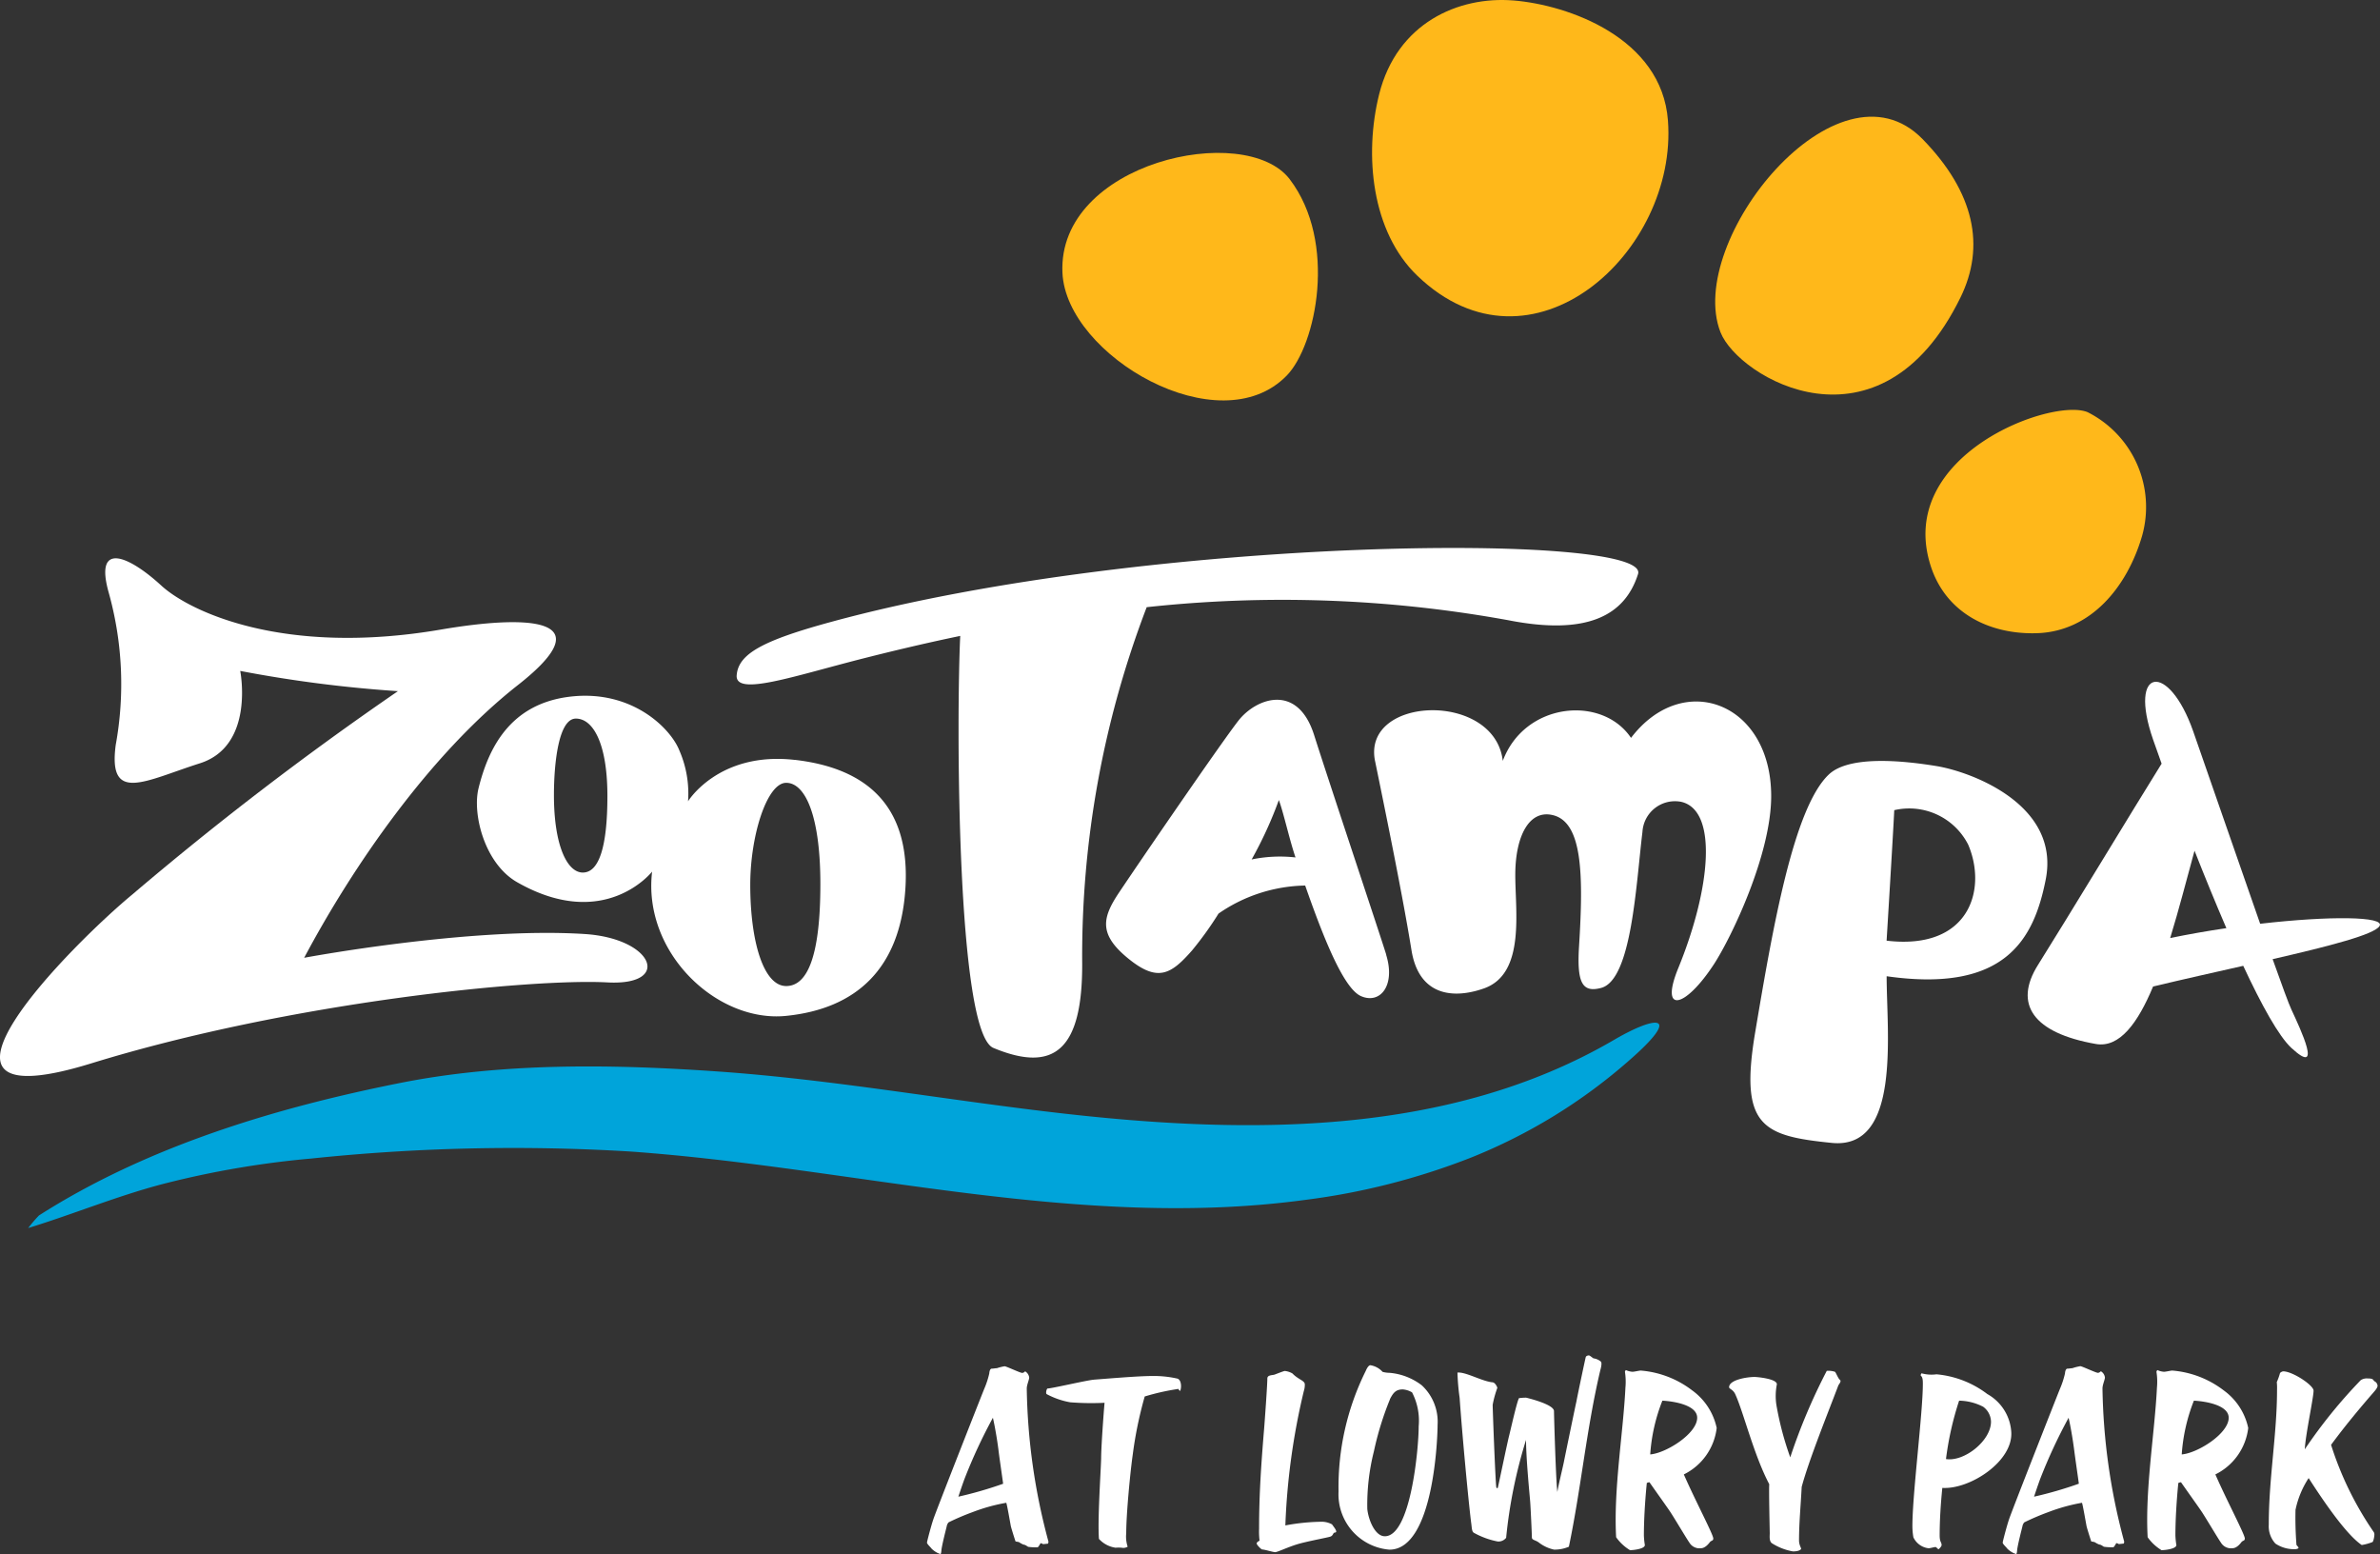
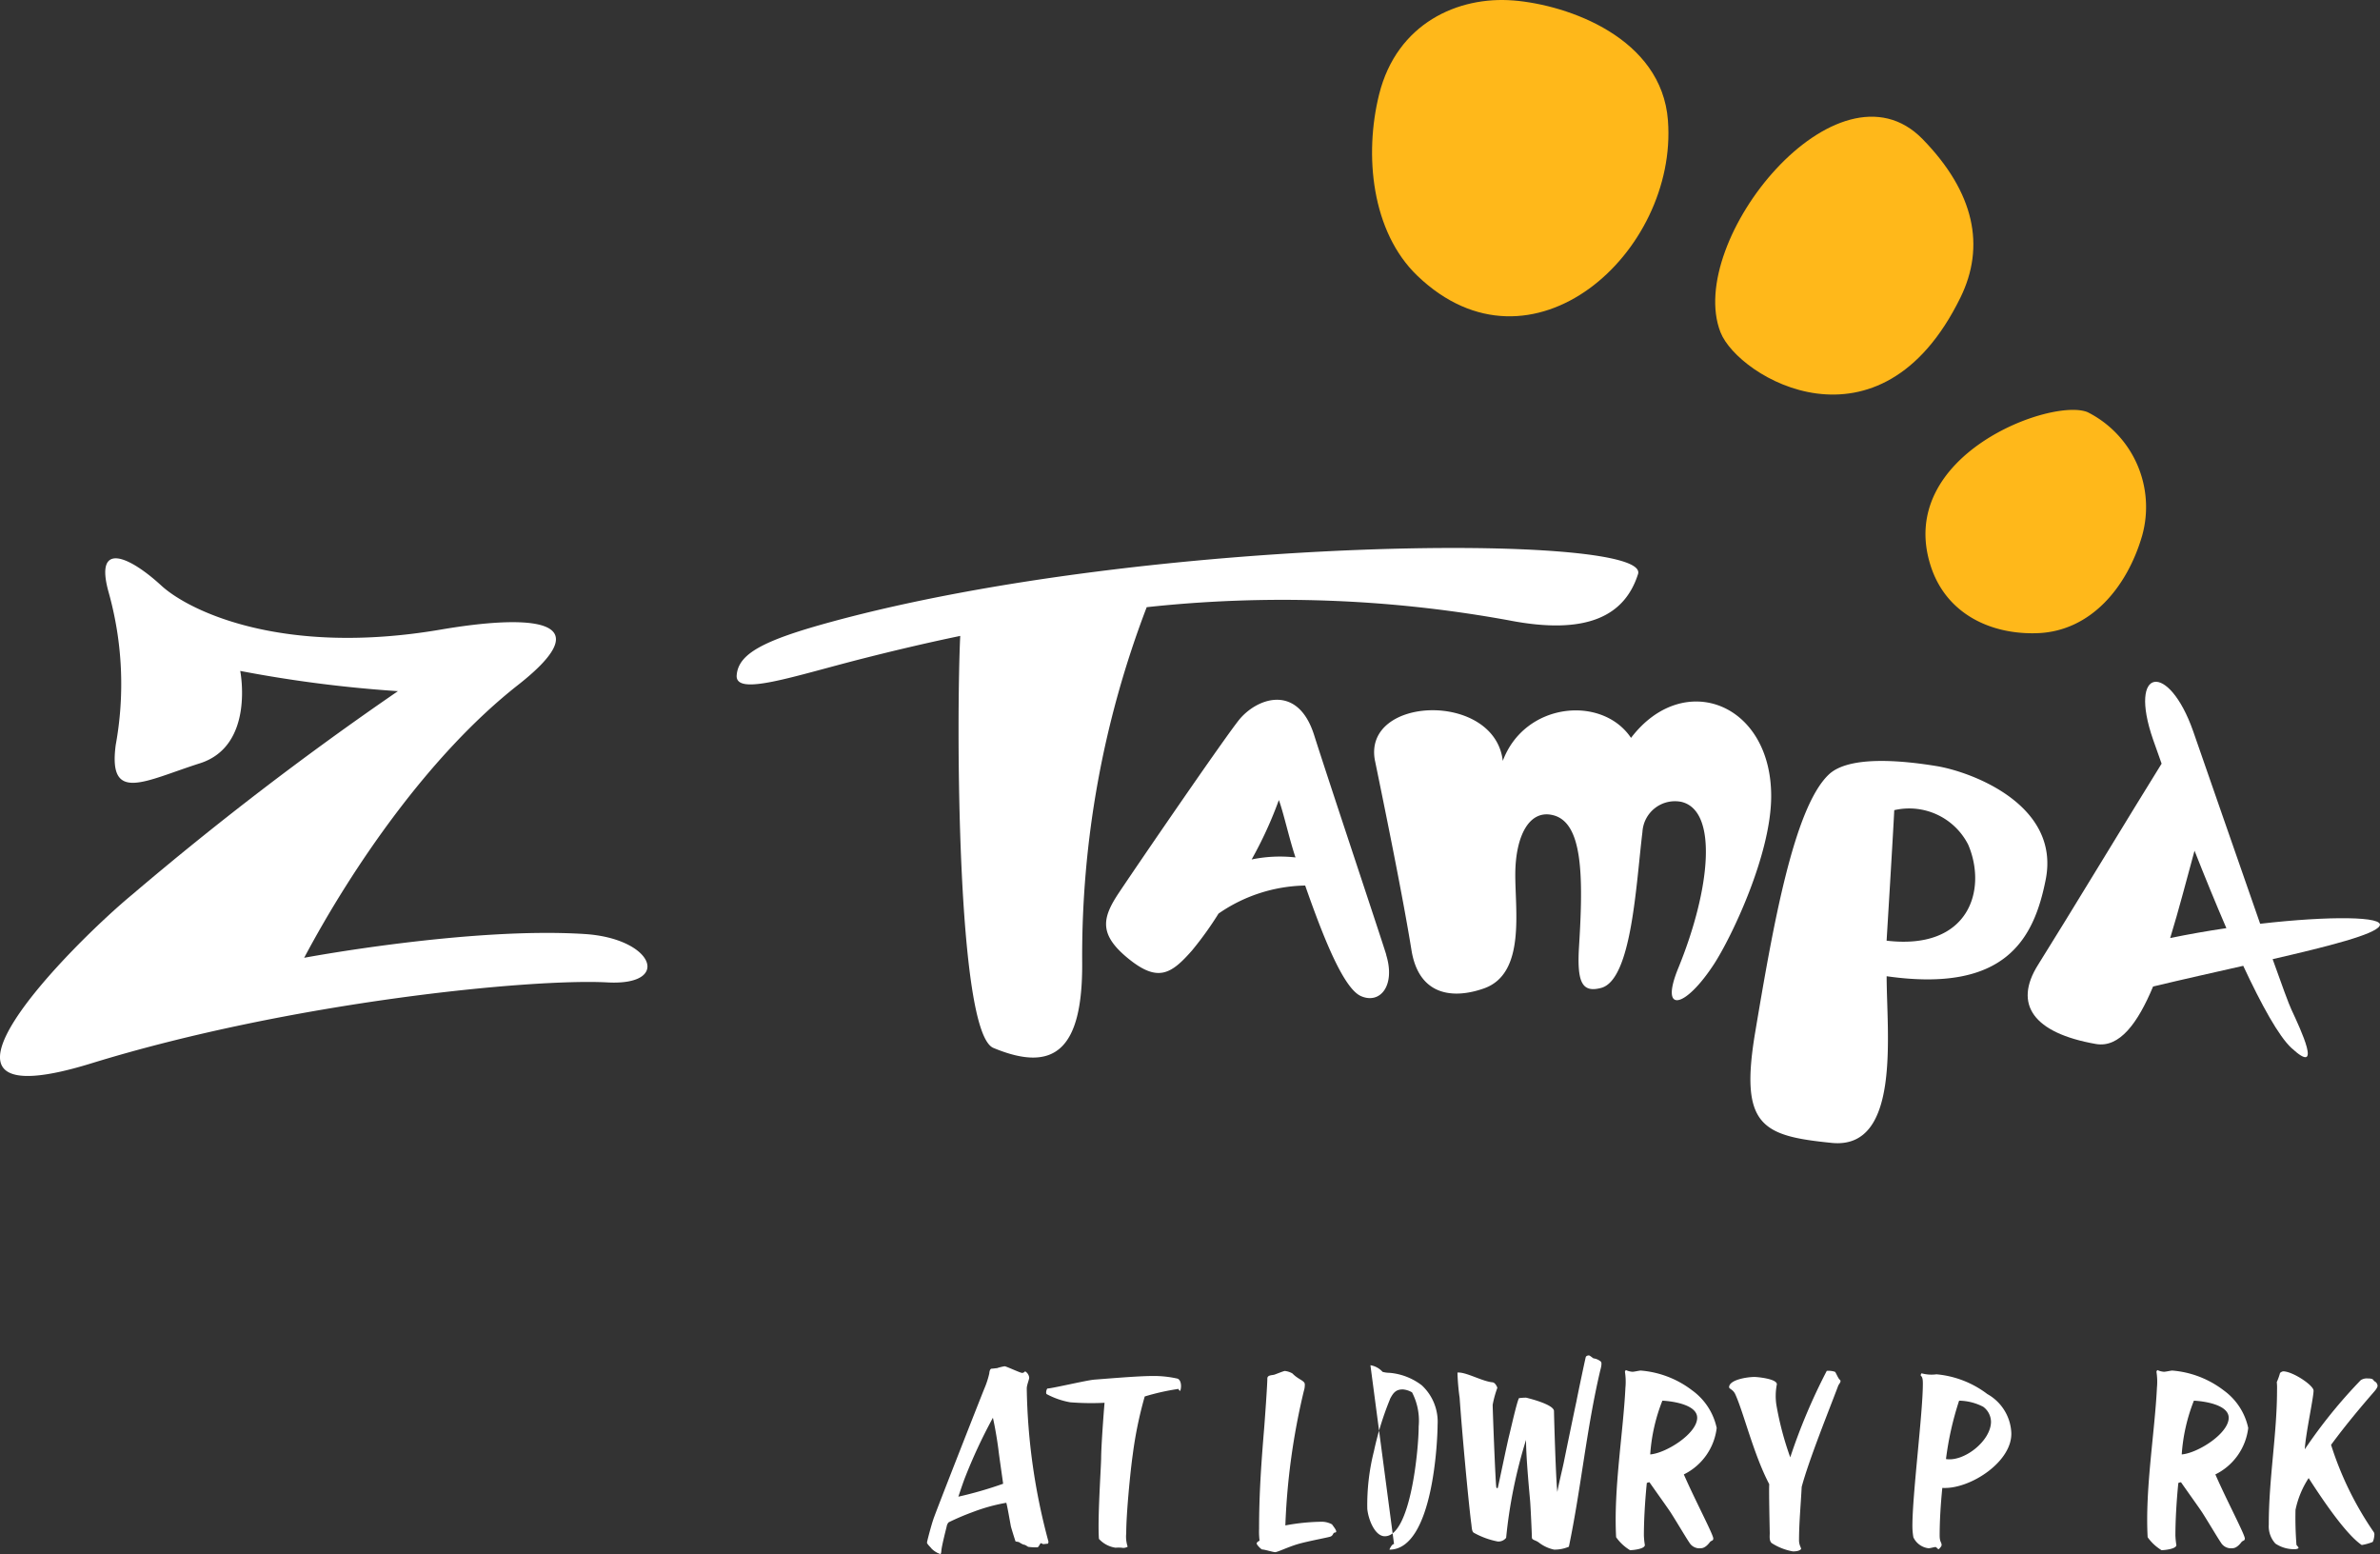
<svg xmlns="http://www.w3.org/2000/svg" id="Component_33_1" data-name="Component 33 – 1" width="179.325" height="117.068" viewBox="0 0 179.325 117.068">
  <rect x="0" y="0" width="179.325" height="117.068" fill="#333333" stroke="none" />
  <defs>
    <clipPath id="clip-path">
      <rect id="Rectangle_654" data-name="Rectangle 654" width="179.325" height="117.068" fill="none" />
    </clipPath>
  </defs>
  <g id="Group_1223" data-name="Group 1223" clip-path="url(#clip-path)">
    <path id="Path_919" data-name="Path 919" d="M12.154,35.462c2.068,1.9,9.115,5.356,21.064,3.314,6.208-1.061,12.481-1.061,5.811,4.175S26.55,56.669,22.918,63.5c0,0,12.477-2.34,21.13-1.79,5.218.331,6.6,3.91,1.718,3.645-5.685-.307-23.839,1.459-38.895,6.1s-1.321-9.079,3.1-12.724A243.5,243.5,0,0,1,29.983,43.415,97.358,97.358,0,0,1,18.1,41.891s1.123,5.634-3.038,6.959S8.125,51.9,8.721,47.458a25.593,25.593,0,0,0-.529-11.465c-1.123-3.976,1.585-2.717,3.962-.53" transform="translate(0 8.65)" fill="#fff" />
-     <path id="Path_920" data-name="Path 920" d="M51.845,63.5c-1.716,0-2.707-3.382-2.707-7.622,0-3.711,1.255-7.687,2.707-7.687s2.576,2.518,2.576,7.622S53.562,63.5,51.845,63.5m-15.32-8.549c-1.188,0-2.179-2.055-2.179-5.833,0-2.319.331-5.765,1.652-5.765s2.377,1.921,2.377,5.831-.661,5.766-1.849,5.766m15.981-8.483c-5.745-.663-8.056,3.115-8.056,3.115a8.113,8.113,0,0,0-.661-3.844c-.66-1.657-3.565-4.572-8.188-4.042s-6.207,3.976-6.934,6.891c-.49,1.973.463,5.7,2.907,7.092,6.6,3.762,10.168-.8,10.168-.8-.726,6.1,4.887,11.4,10.1,10.868,5.306-.539,8.585-3.578,8.981-9.543s-2.576-9.078-8.32-9.742" transform="translate(7.391 10.779)" fill="#fff" />
    <path id="Path_921" data-name="Path 921" d="M51.306,38.331c-5.23,1.419-7.087,2.423-7.215,4.044s4.292.063,9.612-1.284c1.859-.47,4.317-1.071,7.231-1.677-.287,5.9-.308,29.868,2.5,31.037,4.58,1.906,6.721.157,6.689-6.389a73.47,73.47,0,0,1,4.861-26.813,95.041,95.041,0,0,1,27.276.988c5.918,1.157,8.751-.355,9.745-3.485s-36.755-2.917-60.7,3.579" transform="translate(11.416 8.49)" fill="#fff" />
    <path id="Path_922" data-name="Path 922" d="M77.167,53.9a30.284,30.284,0,0,0,2.05-4.474c.354.953.8,2.991,1.254,4.323a10.523,10.523,0,0,0-3.3.151m10.139,7.182c-.522-1.682-4.181-12.611-5.44-16.563s-4.392-2.748-5.7-1.074S68.707,54.1,67.179,56.388c-1.27,1.9-1.562,3.139.685,4.972s3.248,1.17,4.807-.6a25.742,25.742,0,0,0,2-2.781A11.806,11.806,0,0,1,81.2,55.866c1.331,3.807,2.874,7.742,4.2,8.327,1.454.642,2.62-.8,1.9-3.111" transform="translate(17.141 10.842)" fill="#fff" />
    <path id="Path_923" data-name="Path 923" d="M82.312,46.472c-1.013-4.935,9.011-5.291,9.623-.024,1.655-4.43,7.493-4.965,9.662-1.732,3.932-5.162,10.561-2.654,10.561,4.385,0,4.386-2.979,10.605-4.3,12.643-2.188,3.361-4.12,3.791-2.707.33,2.447-5.984,3.008-11.886.237-12.539a2.454,2.454,0,0,0-2.93,2.266c-.48,3.9-.8,11.135-3.111,11.75-1.445.385-1.836-.413-1.666-3.147.334-5.349.276-9.327-1.973-9.869-1.8-.434-2.8,1.6-2.83,4.362s.812,7.57-2.358,8.69c-2.261.8-4.9.614-5.465-2.883-.636-3.946-1.909-10.181-2.741-14.232" transform="translate(21.295 10.869)" fill="#fff" />
    <path id="Path_924" data-name="Path 924" d="M115.023,59.074s.5-8.17.577-9.834a4.985,4.985,0,0,1,5.572,2.6c1.441,3.375.091,7.97-6.149,7.231m3.767-13.151c-2.575-.422-6.591-.815-8.121.633-2.659,2.515-4.229,11.573-5.547,19.417-1.19,7.071.521,7.808,5.77,8.335s4.132-8.293,4.134-12.555c8.932,1.274,11.095-2.775,11.985-7.282,1.118-5.66-5.646-8.126-8.221-8.548" transform="translate(27.126 11.79)" fill="#fff" />
    <path id="Path_925" data-name="Path 925" d="M132.092,60.1c.665-2.167,1.26-4.488,1.834-6.579.76,1.927,1.58,3.934,2.4,5.834-1.4.206-2.835.456-4.238.745m6.782-1.079c-1.74-4.953-3.954-11.392-5.046-14.5-1.846-5.257-4.93-4.868-3.016.642.177.516.393,1.123.638,1.8-1.985,3.179-7.321,12-9.309,15.153-1.883,2.984-.344,5.143,4.357,5.965,1.78.311,3.16-1.571,4.309-4.329,2.222-.533,4.57-1.056,6.793-1.559,1.376,2.947,2.679,5.313,3.636,6.193,2.377,2.187.694-1.391,0-2.883-.2-.418-.723-1.852-1.421-3.812,4.282-.986,7.683-1.857,8.057-2.5.424-.73-3.778-.768-9-.166" transform="translate(31.424 10.563)" fill="#fff" />
-     <path id="Path_926" data-name="Path 926" d="M1.689,76.664c3.384-1.039,6.645-2.393,10.079-3.3a69.318,69.318,0,0,1,11.249-1.935A146.3,146.3,0,0,1,47.056,70.9c16.933,1.21,33.843,5.955,50.887,3.64a52.015,52.015,0,0,0,12.442-3.176,41.229,41.229,0,0,0,11.983-7.372c3.942-3.451,2.057-3.4-1.18-1.509-12.4,7.243-27.447,7.138-41.4,5.566-8.724-.983-17.387-2.567-26.151-3.179-7.886-.551-16.186-.68-23.974.876C20.28,67.614,10.622,70.532,2.5,75.716a10.551,10.551,0,0,0-.811.948" transform="translate(0.437 15.844)" fill="#00a4da" />
    <path id="Path_927" data-name="Path 927" d="M60.869,88.08c-.037-.312-.2-1.472-.422-2.447a39.589,39.589,0,0,0-2.146,4.62c-.073.2-.183.5-.457,1.324a29.271,29.271,0,0,0,3.374-.974c-.073-.553-.312-2.173-.349-2.523M60.741,81.9a3.853,3.853,0,0,1,.587-.147c.128,0,1.173.5,1.321.5s.184-.111.238-.111a.631.631,0,0,1,.295.461c0,.165-.184.551-.184.827a46.605,46.605,0,0,0,1.632,11.522.248.248,0,0,1-.037.165c-.019,0-.347.037-.366.037a.457.457,0,0,0-.184-.073c-.037.037-.165.312-.238.312a4.092,4.092,0,0,1-.7-.038c-.073-.035-.22-.165-.349-.165A1.954,1.954,0,0,1,62.409,95c-.146-.037-.219-.037-.256-.054-.019-.038-.276-.849-.349-1.123-.055-.277-.276-1.582-.349-1.786a13.554,13.554,0,0,0-2.53.7,18.717,18.717,0,0,0-1.815.773.615.615,0,0,0-.146.313c-.019.092-.386,1.491-.4,1.839-.037.388-.111.185-.22.185a1.8,1.8,0,0,1-.514-.351c-.073-.11-.349-.349-.349-.458,0-.092.349-1.4.477-1.75.111-.386,3.521-9.054,3.833-9.826a6.591,6.591,0,0,0,.385-1.178c0-.073.037-.35.183-.35.092,0,.312-.037.385-.037" transform="translate(14.365 21.168)" fill="#fff" />
    <path id="Path_928" data-name="Path 928" d="M66.208,82.611c.55-.035,3.246-.276,4.42-.276a8.066,8.066,0,0,1,1.888.2c.274.111.311.607.2.92a.179.179,0,0,1-.128-.147,17.146,17.146,0,0,0-2.549.57,29.819,29.819,0,0,0-.9,4.362c-.183,1.269-.494,4.472-.494,5.943a2.446,2.446,0,0,0,.108,1.011.625.625,0,0,1-.457.076,3.612,3.612,0,0,0-.46,0,2.087,2.087,0,0,1-1.246-.663c-.11-1.473.146-5.172.165-6.054,0-.865.183-3.349.257-4.2a20.126,20.126,0,0,1-2.586-.037A5.918,5.918,0,0,1,62.65,83.7c-.091-.074,0-.423.073-.423.312,0,2.971-.626,3.485-.663" transform="translate(16.212 21.319)" fill="#fff" />
    <path id="Path_929" data-name="Path 929" d="M81.206,94.119c0,.11-.111.073-.165.11-.074.038-.074.2-.257.277-.165.073-1.742.35-2.53.589-.77.239-1.468.589-1.65.589-.165,0-.789-.2-.972-.2-.073,0-.422-.349-.422-.458,0-.057.11-.166.22-.2a5.666,5.666,0,0,1-.037-.9c0-2.615.165-4.951.384-7.583.037-.46.239-3.22.239-3.737,0-.277.366-.239.531-.293.019,0,.7-.277.789-.277a1.466,1.466,0,0,1,.568.185c.458.477.935.533.935.827a1.491,1.491,0,0,1-.074.5,51.279,51.279,0,0,0-1.392,10.122,15.8,15.8,0,0,1,2.787-.277,1.658,1.658,0,0,1,.733.2c.037.074.312.386.312.534" transform="translate(19.474 21.24)" fill="#fff" />
-     <path id="Path_930" data-name="Path 930" d="M83.987,84.25a22.984,22.984,0,0,0-1.211,3.919,16.459,16.459,0,0,0-.5,4.343c.076.792.569,2.062,1.321,2.062,1.944,0,2.551-6.572,2.551-8.283a4.64,4.64,0,0,0-.5-2.557,1.631,1.631,0,0,0-.695-.222c-.516,0-.716.239-.973.736m-1.468-2.558a1.569,1.569,0,0,1,.916.5,2.08,2.08,0,0,0,.533.073,4.642,4.642,0,0,1,2.42.939,3.75,3.75,0,0,1,1.192,2.981c0,.957-.292,9.4-3.631,9.4a4.18,4.18,0,0,1-3.832-4.379,19.649,19.649,0,0,1,2.053-9.092c.037-.092.185-.423.349-.423" transform="translate(20.745 21.153)" fill="#fff" />
+     <path id="Path_930" data-name="Path 930" d="M83.987,84.25a22.984,22.984,0,0,0-1.211,3.919,16.459,16.459,0,0,0-.5,4.343c.076.792.569,2.062,1.321,2.062,1.944,0,2.551-6.572,2.551-8.283a4.64,4.64,0,0,0-.5-2.557,1.631,1.631,0,0,0-.695-.222c-.516,0-.716.239-.973.736m-1.468-2.558a1.569,1.569,0,0,1,.916.5,2.08,2.08,0,0,0,.533.073,4.642,4.642,0,0,1,2.42.939,3.75,3.75,0,0,1,1.192,2.981c0,.957-.292,9.4-3.631,9.4c.037-.092.185-.423.349-.423" transform="translate(20.745 21.153)" fill="#fff" />
    <path id="Path_931" data-name="Path 931" d="M89.922,83.149c.128,0,.312.313.312.405a7.72,7.72,0,0,0-.349,1.27c0,.35.2,5.7.274,6.219.038.074.092.074.111.038.037-.111.7-3.331.861-3.957.147-.59.569-2.485.734-2.8a3.4,3.4,0,0,1,.55-.037c.366.091,2.09.534,2.09,1.012,0,.293.147,5.429.257,6.091.037-.35.4-1.822.477-2.208s.807-3.938.954-4.6c.128-.682.66-3.184.7-3.331.019-.111.165-.149.239-.149s.274.185.349.222a1.069,1.069,0,0,1,.549.24c.074.054.074.274-.037.661-1.045,4.435-1.449,8.908-2.366,13.288a2.719,2.719,0,0,1-1.119.219,2.862,2.862,0,0,1-1.1-.5c-.293-.239-.569-.2-.569-.422,0-.24-.092-2.228-.128-2.689s-.312-3.238-.312-4.656a36.883,36.883,0,0,0-1.5,7.38.745.745,0,0,1-.623.277,6.025,6.025,0,0,1-1.817-.663c-.146-.091-.146-.385-.183-.662-.2-1.509-.679-6.626-.881-9.5a17.408,17.408,0,0,1-.164-1.9c.623-.073,1.925.7,2.7.736" transform="translate(22.583 21.001)" fill="#fff" />
    <path id="Path_932" data-name="Path 932" d="M99.3,88.334c1.192-.093,3.539-1.565,3.539-2.762,0-.992-1.871-1.251-2.622-1.287a13.427,13.427,0,0,0-.917,4.049m-.257,2.153c-.147,1.473-.22,2.907-.22,3.938a5.733,5.733,0,0,0,.073.736c0,.295-.88.386-1.118.386a3.5,3.5,0,0,1-1.046-.976c-.2-3.626.533-7.857.7-11.262a4.845,4.845,0,0,0-.037-1.2.229.229,0,0,1,.074-.128,1.41,1.41,0,0,0,.495.128c.128,0,.514-.092.622-.092a7.323,7.323,0,0,1,3.871,1.489,4.7,4.7,0,0,1,1.852,2.835,4.488,4.488,0,0,1-2.476,3.5c.843,1.932,2.219,4.528,2.219,4.823,0,.184-.13.146-.239.257-.073.092-.347.48-.7.48a.884.884,0,0,1-.862-.424c-.22-.312-1.081-1.766-1.43-2.3-.257-.388-1.156-1.639-1.577-2.247a.568.568,0,0,0-.2.057" transform="translate(25.038 21.228)" fill="#fff" />
    <path id="Path_933" data-name="Path 933" d="M105.434,82.492c.147,0,1.65.128,1.65.551a4.534,4.534,0,0,0-.038,1.546,23.561,23.561,0,0,0,1.046,3.957,44.291,44.291,0,0,1,2.751-6.514,1.519,1.519,0,0,1,.623.073c.074.073.22.46.349.588.183.112-.073.35-.11.462-.661,1.766-2.2,5.557-2.751,7.618-.073,1.435-.2,2.723-.2,4.031,0,.386.2.588.146.662-.073.074-.22.166-.606.166a4.326,4.326,0,0,1-1.6-.627c-.2-.166-.146-.551-.146-.736,0-.165-.074-3.257-.038-3.7-1.173-2.226-1.944-5.447-2.567-6.791-.165-.35-.458-.385-.458-.515,0-.551,1.321-.773,1.944-.773" transform="translate(26.797 21.236)" fill="#fff" />
    <path id="Path_934" data-name="Path 934" d="M116.987,88.633c1.375.22,3.392-1.38,3.392-2.816a1.43,1.43,0,0,0-.587-1.122,4.07,4.07,0,0,0-1.815-.46,23.344,23.344,0,0,0-.99,4.4m-.276,2.172c-.128,1.27-.2,2.5-.2,3.57,0,.534.146.5.146.736,0,.11-.184.276-.22.313-.073,0-.165-.166-.238-.166-.11,0-.385.092-.531.092a1.444,1.444,0,0,1-1.138-.828,5.02,5.02,0,0,1-.073-.847c0-2.411.788-8.52.788-10.729,0-.349-.037-.5-.164-.607,0-.019.018-.147.073-.165a2.8,2.8,0,0,0,1.118.073,7.421,7.421,0,0,1,3.833,1.489,3.524,3.524,0,0,1,1.8,2.834c.166,2.228-3.117,4.363-5.189,4.234" transform="translate(29.636 21.278)" fill="#fff" />
-     <path id="Path_935" data-name="Path 935" d="M125.249,88.08c-.037-.312-.2-1.472-.422-2.447a39.589,39.589,0,0,0-2.146,4.62c-.072.2-.183.5-.457,1.324A29.272,29.272,0,0,0,125.6,90.6c-.073-.553-.312-2.173-.349-2.523m-.128-6.183a3.853,3.853,0,0,1,.587-.147c.128,0,1.173.5,1.321.5s.184-.111.238-.111a.631.631,0,0,1,.295.461c0,.165-.184.551-.184.827a46.606,46.606,0,0,0,1.632,11.522.248.248,0,0,1-.036.165c-.019,0-.347.037-.366.037a.457.457,0,0,0-.184-.073c-.037.037-.165.312-.238.312a4.092,4.092,0,0,1-.7-.038c-.073-.035-.22-.165-.349-.165a1.954,1.954,0,0,1-.349-.184c-.146-.037-.219-.037-.256-.054-.019-.038-.276-.849-.349-1.123-.055-.277-.276-1.582-.349-1.786a13.581,13.581,0,0,0-2.53.7,18.718,18.718,0,0,0-1.815.773.615.615,0,0,0-.146.313c-.019.092-.387,1.491-.4,1.839-.036.388-.111.185-.22.185a1.8,1.8,0,0,1-.514-.351c-.073-.11-.349-.349-.349-.458,0-.092.349-1.4.477-1.75.111-.386,3.521-9.054,3.833-9.826a6.59,6.59,0,0,0,.385-1.178c0-.073.036-.35.183-.35.092,0,.312-.037.385-.037" transform="translate(31.035 21.168)" fill="#fff" />
    <path id="Path_936" data-name="Path 936" d="M131.111,88.334c1.192-.093,3.539-1.565,3.539-2.762,0-.992-1.871-1.251-2.622-1.287a13.427,13.427,0,0,0-.917,4.049m-.257,2.153c-.147,1.473-.22,2.907-.22,3.938a5.733,5.733,0,0,0,.073.736c0,.295-.88.386-1.118.386a3.5,3.5,0,0,1-1.046-.976c-.2-3.626.533-7.857.7-11.262a4.844,4.844,0,0,0-.036-1.2.229.229,0,0,1,.074-.128,1.41,1.41,0,0,0,.495.128c.128,0,.514-.092.622-.092a7.323,7.323,0,0,1,3.871,1.489,4.7,4.7,0,0,1,1.852,2.835,4.488,4.488,0,0,1-2.476,3.5c.843,1.932,2.22,4.528,2.22,4.823,0,.184-.13.146-.239.257-.073.092-.347.48-.7.48a.884.884,0,0,1-.862-.424c-.22-.312-1.081-1.766-1.43-2.3-.257-.388-1.156-1.639-1.577-2.247a.568.568,0,0,0-.2.057" transform="translate(33.275 21.228)" fill="#fff" />
    <path id="Path_937" data-name="Path 937" d="M137.88,95.142c.073.093.147.166.147.2,0,.074-.166.112-.276.112a2.513,2.513,0,0,1-1.467-.423,1.93,1.93,0,0,1-.5-1.418c0-3.5.623-6.828.623-10.158a4.251,4.251,0,0,0-.018-.589,4.92,4.92,0,0,0,.238-.662c.019-.074.2-.147.239-.147.715,0,2.293,1.049,2.293,1.453,0,.535-.606,3.312-.661,4.418a38.01,38.01,0,0,1,4.217-5.208.842.842,0,0,1,.533-.128c.385,0,.4.092.476.2a.417.417,0,0,1,.258.349c0,.185-.276.461-.349.553-.77.883-2.018,2.354-3.155,3.9a24.721,24.721,0,0,0,3.228,6.589.376.376,0,0,1,.036.165c0,.166-.073.534-.147.57a4.018,4.018,0,0,1-.806.222c-1.175-.792-2.9-3.331-4-5.043a6.918,6.918,0,0,0-.99,2.393,26.357,26.357,0,0,0,.073,2.65" transform="translate(35.16 21.247)" fill="#fff" />
    <path id="Path_938" data-name="Path 938" d="M92.764.035c-4.143-.335-8.776,1.7-10.116,7.079-1.133,4.557-.577,10.336,2.88,13.657,8.6,8.256,19.639-1.766,18.883-11.7-.472-6.219-7.5-8.7-11.648-9.038" transform="translate(21.263 0)" fill="#ffb81a" />
-     <path id="Path_939" data-name="Path 939" d="M80.713,11.133C77.364,6.746,63.2,9.864,63.589,18.19c.292,6.246,11.823,12.954,16.9,7.732,2.225-2.287,3.828-10.065.223-14.789" transform="translate(16.463 2.369)" fill="#ffb81a" />
    <path id="Path_940" data-name="Path 940" d="M118.282,8.673c-6.408-6.572-17.91,7.671-15.231,14.544,1.333,3.418,12.006,9.764,18.076-2.6,1.9-3.864,1.076-7.921-2.845-11.945" transform="translate(26.581 1.808)" fill="#ffb81a" />
    <path id="Path_941" data-name="Path 941" d="M127.458,24.7c-2.7-1.123-14.536,3.251-11.816,11.609,1.17,3.593,4.526,5.162,8.031,5.038,4-.141,6.752-3.442,7.885-7.322a8,8,0,0,0-4.1-9.325" transform="translate(29.839 6.35)" fill="#ffb81a" />
  </g>
</svg>